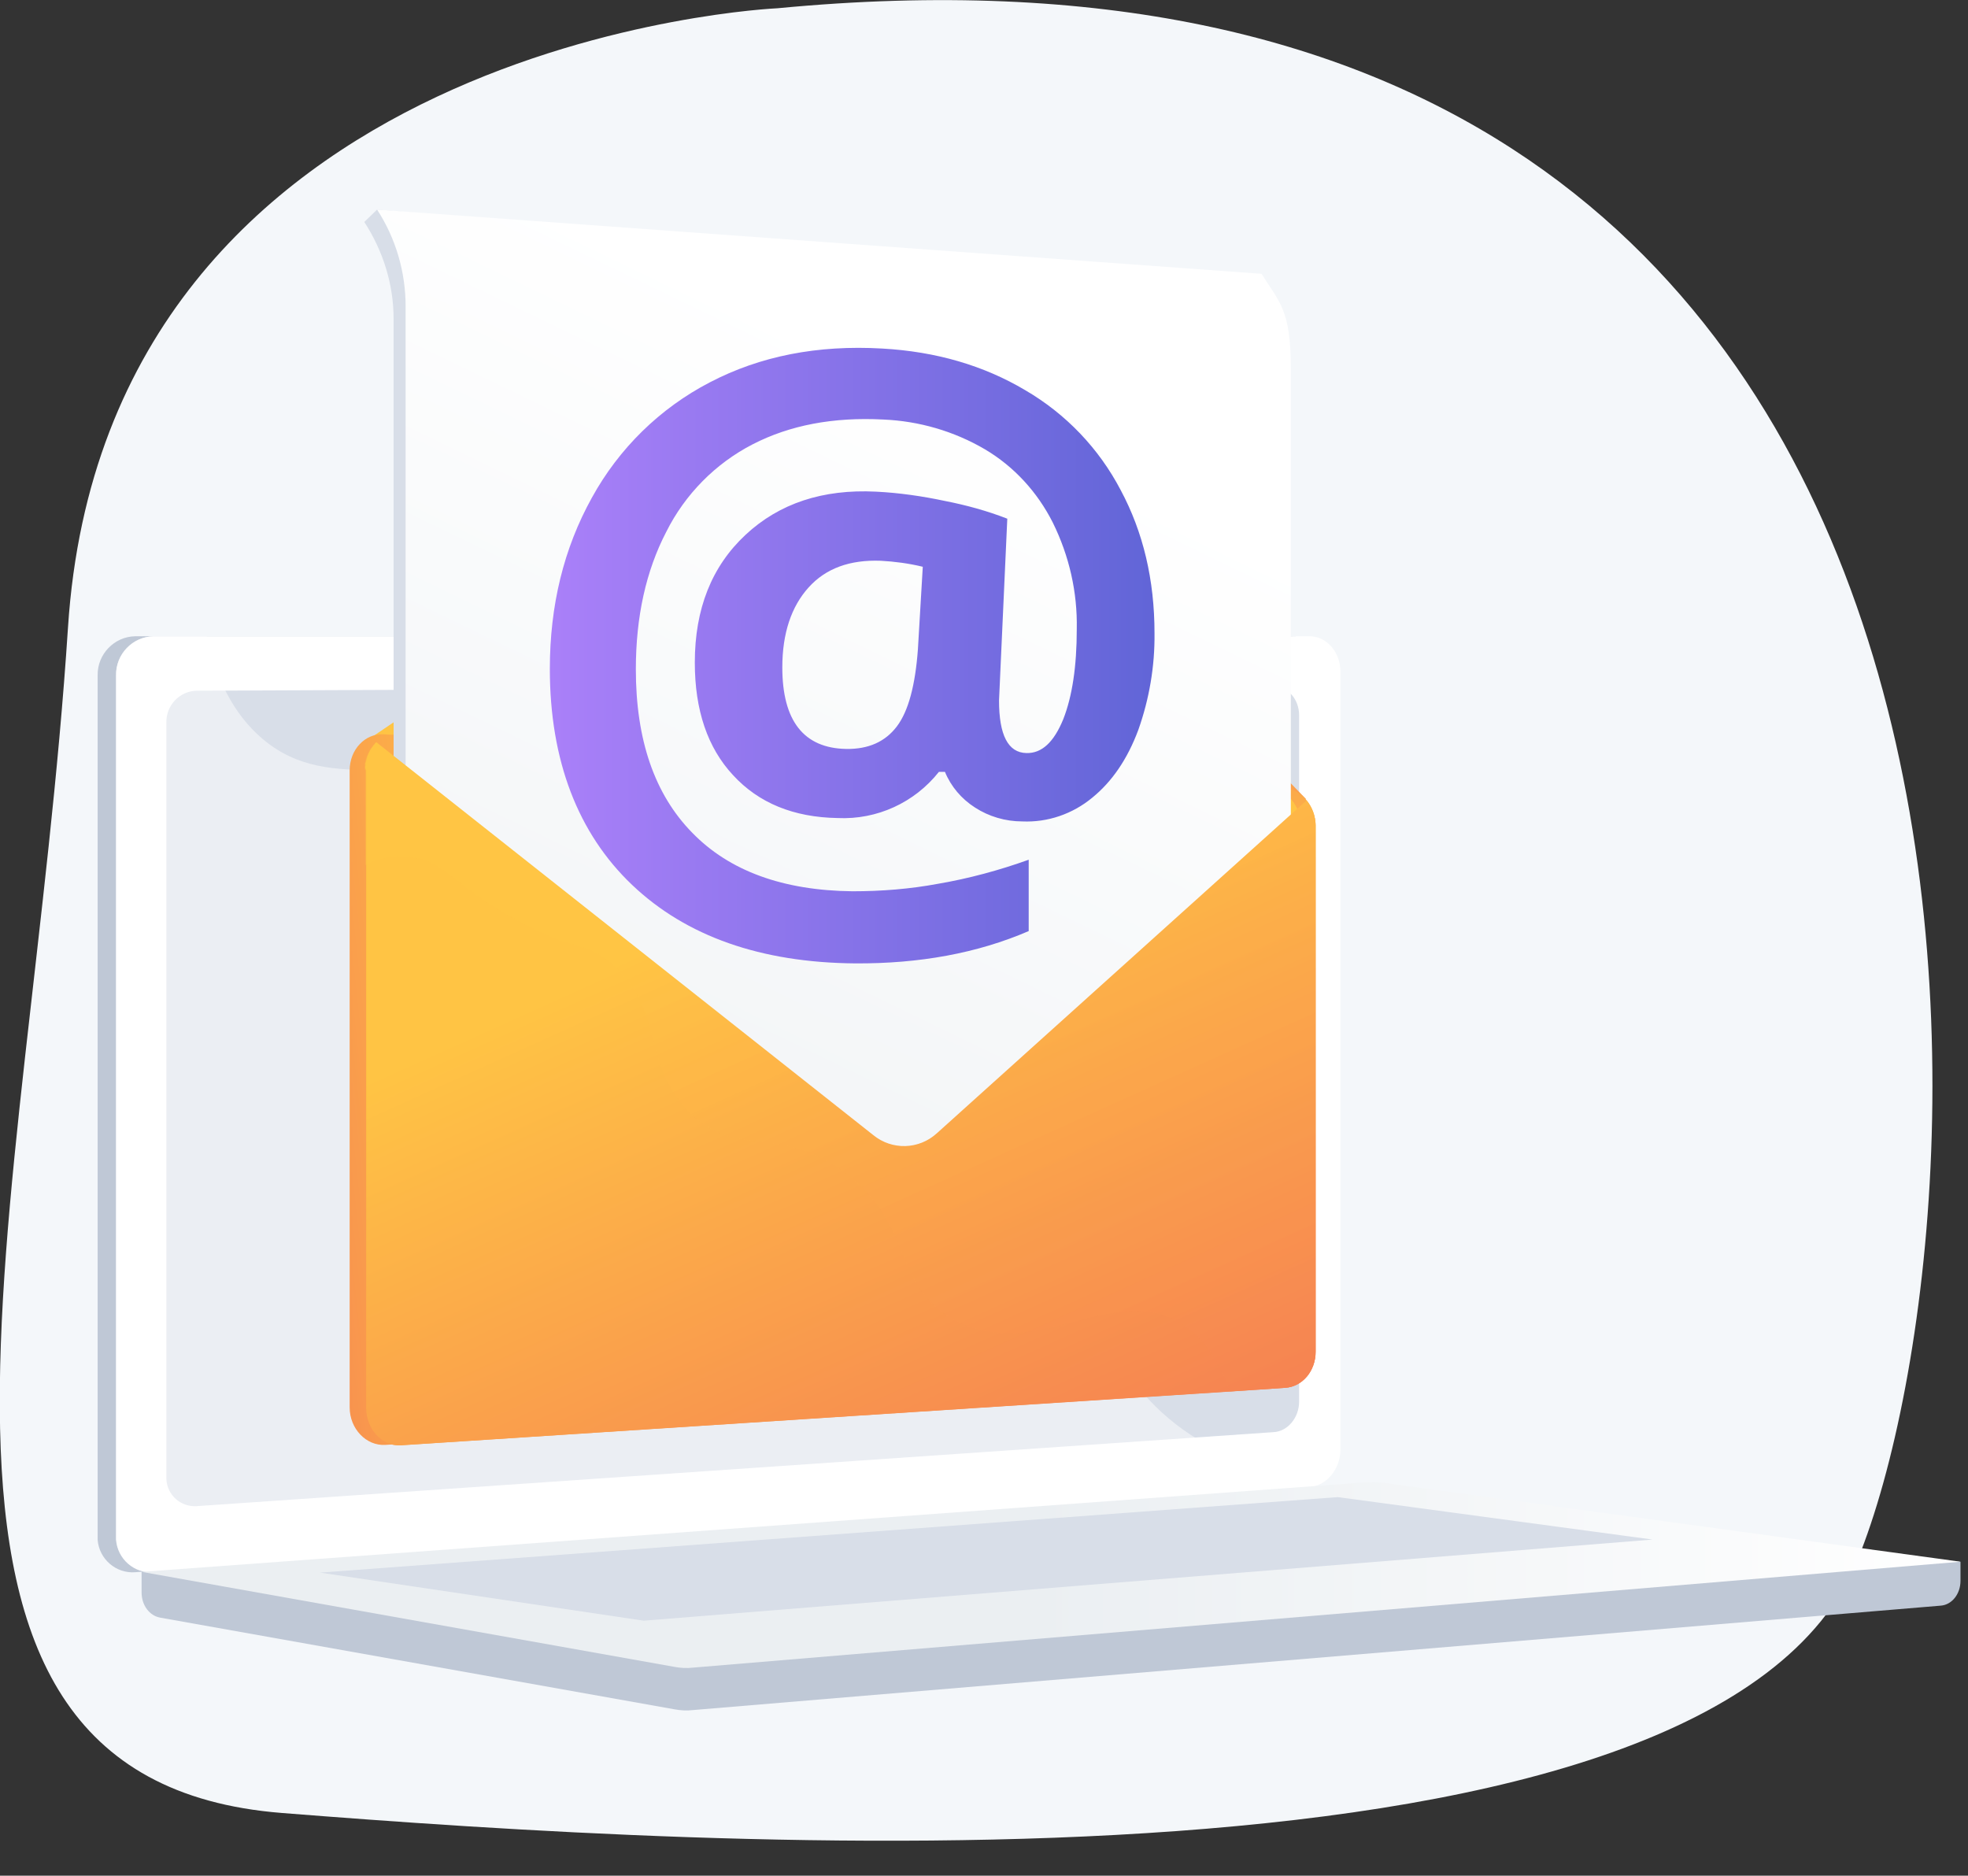
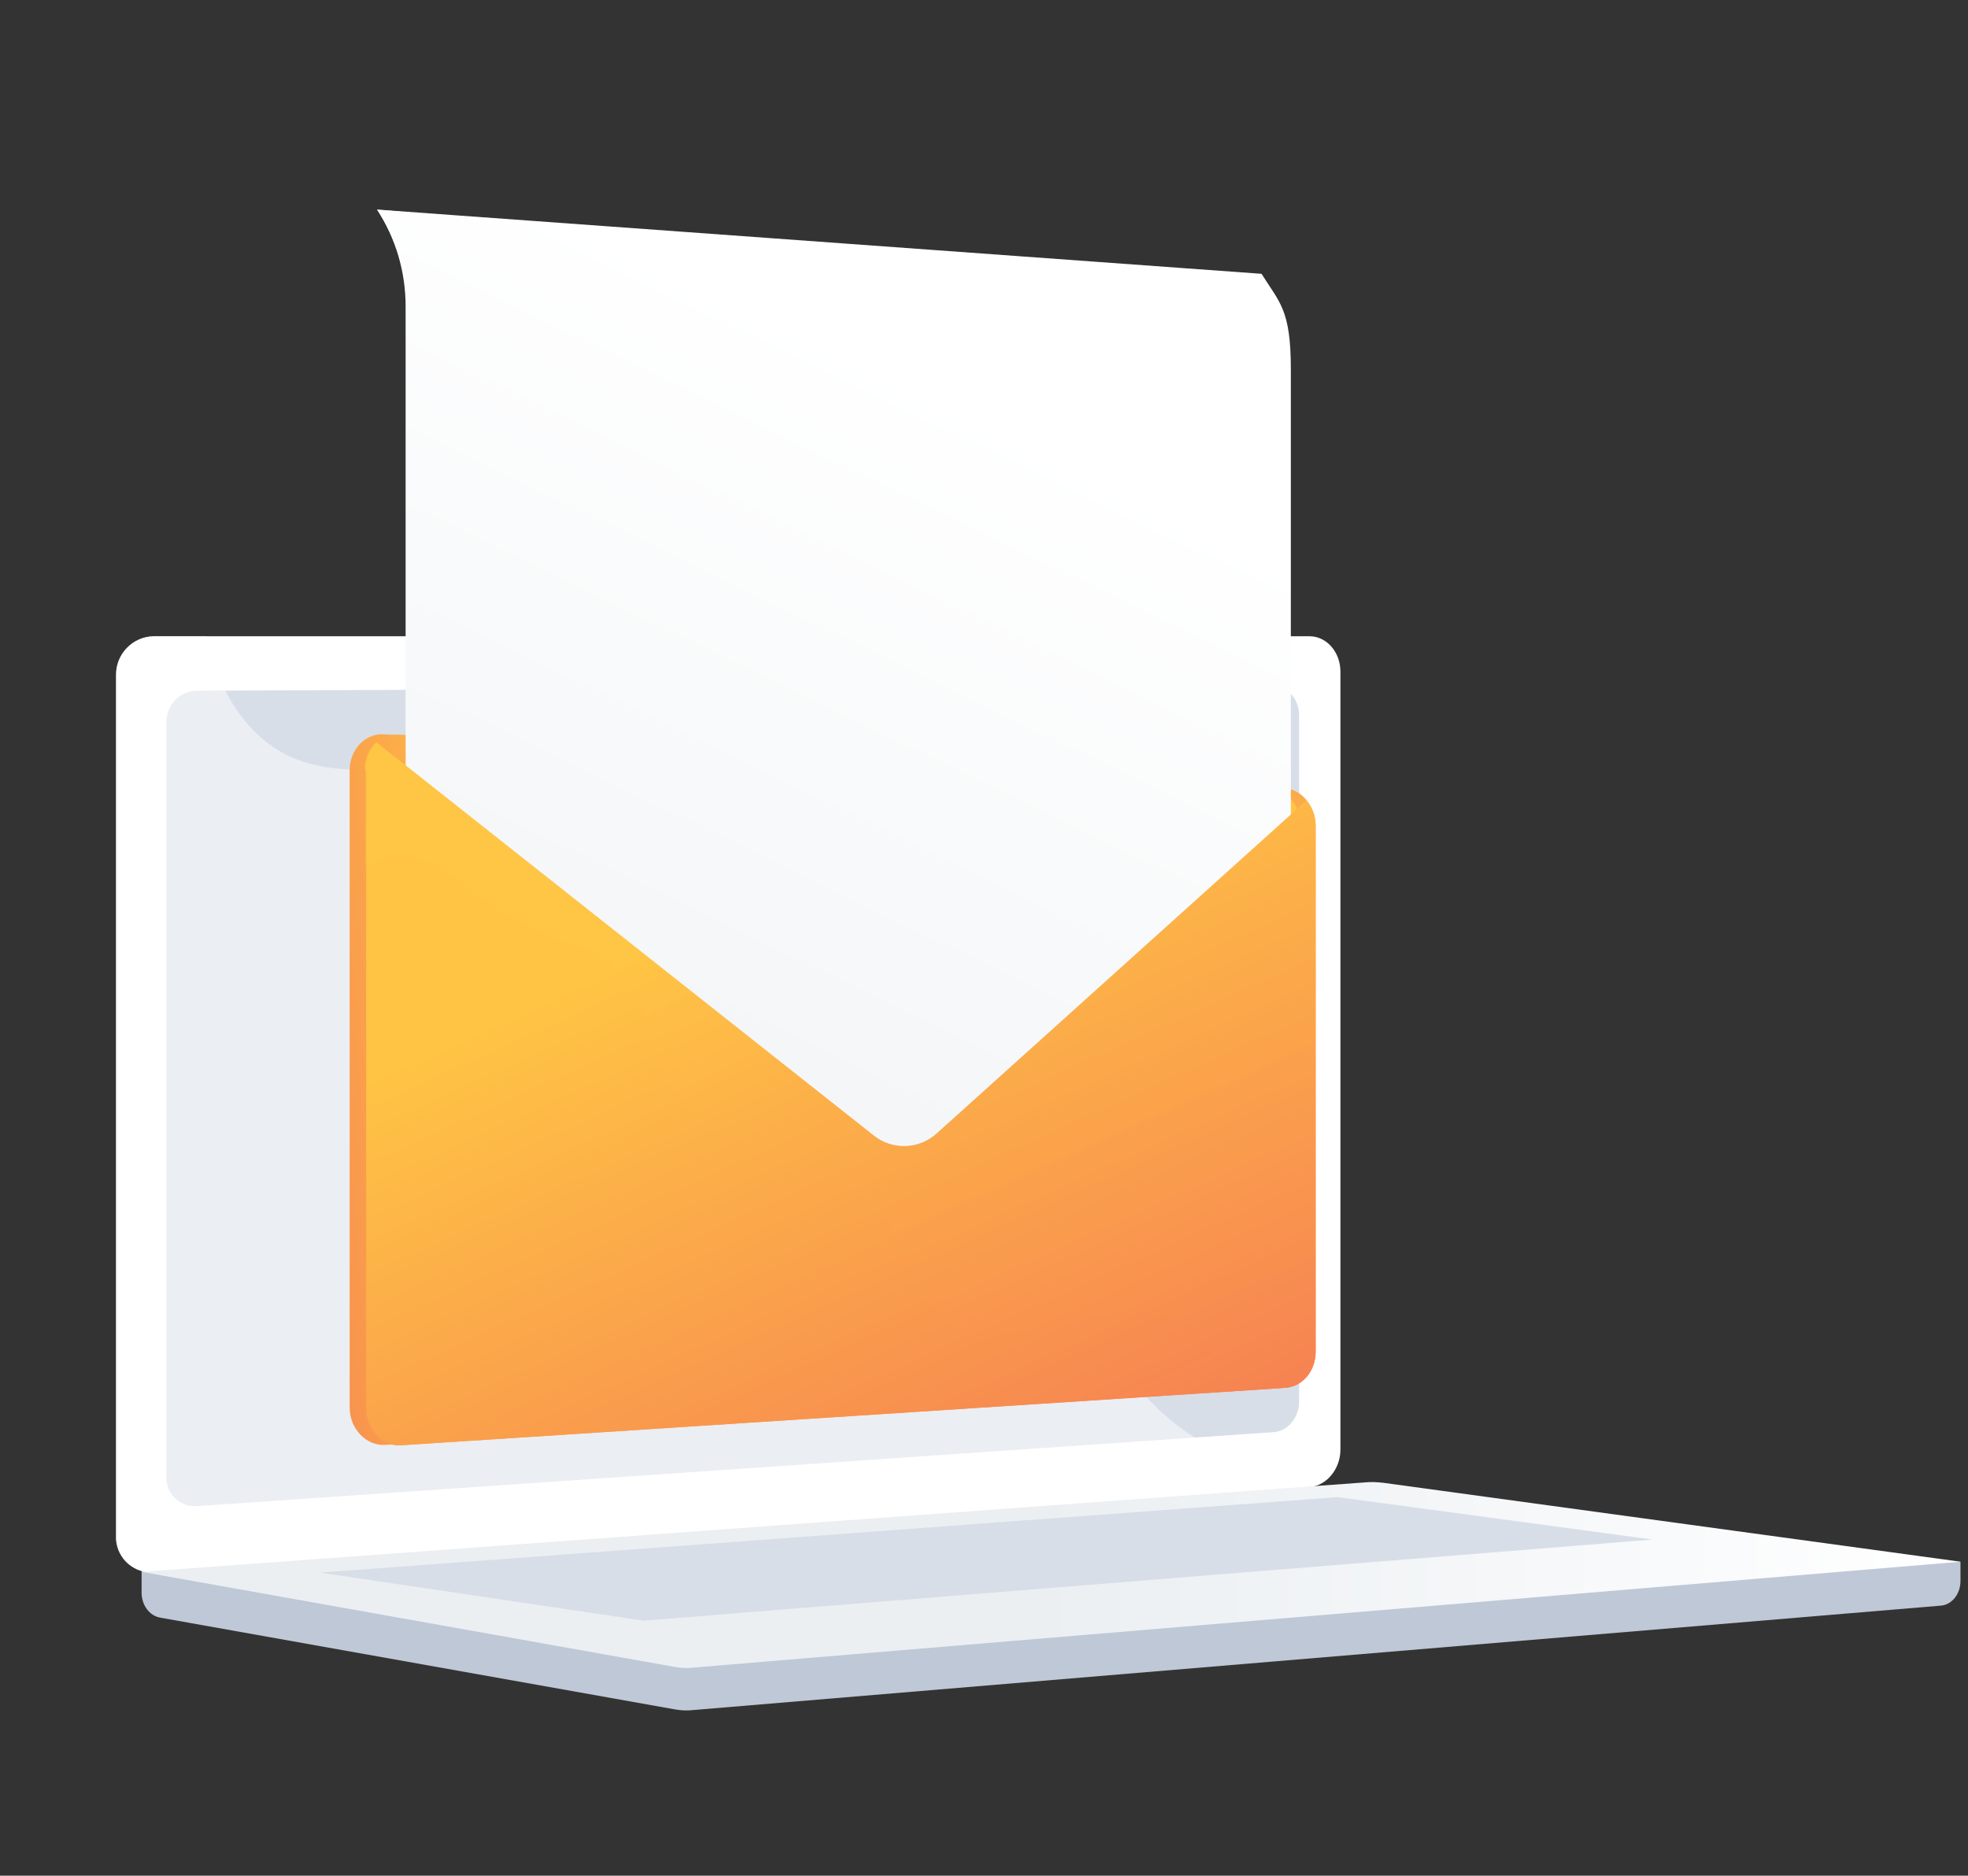
<svg xmlns="http://www.w3.org/2000/svg" id="Livello_1" x="0px" y="0px" viewBox="0 0 524 499.4" style="enable-background:new 0 0 524 499.4;" xml:space="preserve">
  <rect x="0" y="0" width="524" height="499.4" fill="#333333" stroke="none" />
  <style type="text/css"> .st0{fill:#F4F7FA;} .st1{fill:#BFC8D6;} .st2{fill:#FFFFFF;} .st3{fill:#D8DEE8;} .st4{opacity:0.48;fill:#FFFFFF;enable-background:new ;} .st5{fill:url(#SVGID_1_);} .st6{fill:url(#SVGID_2_);} .st7{fill:url(#SVGID_3_);} .st8{fill:url(#SVGID_4_);} .st9{fill:url(#SVGID_5_);} .st10{fill:url(#SVGID_6_);} .st11{fill:url(#SVGID_7_);} .st12{opacity:0.37;fill:url(#SVGID_8_);enable-background:new ;} .st13{fill:url(#SVGID_9_);} </style>
  <g>
    <g id="Livello_2_1_">
      <g id="Livello_11">
-         <path class="st0" d="M207,2.2c0,0-178.7,7.8-188.9,164.9s-57,306.6,57,315.6s381.4,26.3,419.5-67.4S551.6-30.8,207,2.2z" />
        <path class="st1" d="M522,415.8l-484.3-4.2V424c0,3.4,2.1,6.2,5,6.7l136.9,24.4c1.6,0.3,3.3,0.4,4.9,0.2l332.2-27.8 c3-0.2,5.3-3.1,5.3-6.6V415.8z" />
-         <path class="st1" d="M343.8,395.9L36,418.6c-5.1,0.4-9.6-3.5-10-8.6c0-0.3,0-0.6,0-1V179.8c-0.1-5.6,4.4-10.3,10-10.4 c0,0,0,0,0,0h307.8c4.5,0,8.2,4.2,8.2,9.4V386C352,391.1,348.3,395.6,343.8,395.9z" />
        <path class="st2" d="M348.7,395.9L40.9,418.6c-5.1,0.4-9.6-3.5-10-8.7c0-0.3,0-0.7,0-1V179.8c-0.1-5.6,4.4-10.3,10-10.4h307.8 c4.5,0,8.2,4.2,8.2,9.4V386C356.9,391.1,353.2,395.6,348.7,395.9z" />
        <path class="st3" d="M339.1,381.3L52.4,401c-4.2,0.3-7.9-2.9-8.1-7.2c0-0.2,0-0.5,0-0.7V192.4c-0.1-4.6,3.5-8.4,8.1-8.5 l286.7-1.2c3.7,0,6.8,3.4,6.8,7.7v182.8C345.9,377.4,342.9,381.1,339.1,381.3z" />
        <path class="st2" d="M205.7,175.7c-0.2,2-1.9,3.4-3.8,3.2c-2-0.2-3.4-1.9-3.2-3.8c0.2-1.8,1.7-3.3,3.6-3.3 C204.2,171.9,205.7,173.6,205.7,175.7z" />
        <path class="st4" d="M40.9,418.6L347.1,396l1.5-0.1c2.1-0.2,4-1.2,5.4-2.7c-22-1.2-35.7-9-44.6-17.1 c-17.7-16.2-14.7-32.2-33.8-42.9c-23.9-13.3-42.6,3.5-60.7-13.1c-11-10.1-5.6-17.6-19.1-32.7c-15-16.7-24.7-11.1-39.7-26.1 c-19-19-9.5-33.8-25.9-47.4c-19.8-16.6-41.3-1.2-60.2-17.1c-8.2-6.9-12.6-16.8-15-27.4H40.9c-5.6,0.1-10.1,4.7-10,10.4V409 c-0.2,5.2,3.9,9.5,9.1,9.6C40.3,418.6,40.6,418.6,40.9,418.6z" />
        <linearGradient id="SVGID_1_" gradientUnits="userSpaceOnUse" x1="37.73" y1="82.65" x2="522" y2="82.65" gradientTransform="matrix(1 0 0 -1 0 502)">
          <stop offset="0.49" style="stop-color:#EBEFF2" />
          <stop offset="1" style="stop-color:#FFFFFF" />
        </linearGradient>
        <path class="st5" d="M363.2,394.7L37.7,418.5l141.9,25.3c1.6,0.3,3.3,0.4,4.9,0.2L522,415.8l-153.6-21 C366.7,394.6,364.9,394.5,363.2,394.7z" />
        <polygon class="st3" points="85.2,418.7 356.2,398.6 440,409.9 171.4,431.5 " />
        <linearGradient id="SVGID_2_" gradientUnits="userSpaceOnUse" x1="195.452" y1="-1699.502" x2="350.232" y2="-1459.252" gradientTransform="matrix(1 0 0 1 0 1859.94)">
          <stop offset="0" style="stop-color:#FFC444" />
          <stop offset="1" style="stop-color:#F36F56" />
        </linearGradient>
-         <path class="st6" d="M247.9,109.5l99.8,103.2c-1.6,1.8-4.1,1.8-6.6,1.6l-235.5-15.7c-2.2-0.2-4.3-1.2-5.8-2.9L230.8,107 C236,103.5,243,104.5,247.9,109.5z" />
        <linearGradient id="SVGID_3_" gradientUnits="userSpaceOnUse" x1="221.27" y1="232.68" x2="230.87" y2="442.36" gradientTransform="matrix(1 0 0 -1 0 502)">
          <stop offset="0" style="stop-color:#FFC444" />
          <stop offset="1" style="stop-color:#F36F56" />
        </linearGradient>
        <path class="st7" d="M249.6,301.8l98.4-88.6c-1.5-2-3.7-3.2-6.2-3.4l-235.6-14.2c-2.2-0.1-4.3,0.6-5.9,2.1l132.2,104.6 C237.6,306.4,244.9,306.2,249.6,301.8z" />
        <linearGradient id="SVGID_4_" gradientUnits="userSpaceOnUse" x1="198.671" y1="260.2" x2="293.001" y2="51.28" gradientTransform="matrix(1 0 0 -1 0 502)">
          <stop offset="0" style="stop-color:#FFC444" />
          <stop offset="1" style="stop-color:#F36F56" />
        </linearGradient>
        <path class="st8" d="M249.6,301.8c-4.8,4.4-12,4.6-17,0.5L100.3,197.7c-2.1,1.9-3.3,4.7-3.2,7.5v169.6c0,5.7,4.4,10.3,9.5,10 l235.6-15.3c4.6-0.3,8.1-4.5,8.1-9.6V219.8c0-2.4-0.8-4.7-2.3-6.6L249.6,301.8z" />
        <linearGradient id="SVGID_5_" gradientUnits="userSpaceOnUse" x1="144.57" y1="211.592" x2="39.63" y2="200.462" gradientTransform="matrix(1 0 0 -1 0 502)">
          <stop offset="0" style="stop-color:#FFC444" />
          <stop offset="1" style="stop-color:#F36F56" />
        </linearGradient>
        <path class="st9" d="M337.8,209.7l-235.6-14.2c-5-0.3-9.1,4.1-9.1,9.6v169.6c0,5.7,4.4,10.3,9.5,10l235.6-15.3 c4.6-0.3,8.1-4.5,8.1-9.6V219.7C346.3,214.4,342.5,210,337.8,209.7z" />
-         <path class="st3" d="M339.2,368V101.6c0-9-2.5-17.8-7.2-25.4L100.4,55.8l-3.4,3.3c5,7.7,7.8,16.6,7.8,25.8v288.3L339.2,368z" />
+         <path class="st3" d="M339.2,368V101.6c0-9-2.5-17.8-7.2-25.4L100.4,55.8c5,7.7,7.8,16.6,7.8,25.8v288.3L339.2,368z" />
        <linearGradient id="SVGID_6_" gradientUnits="userSpaceOnUse" x1="269.86" y1="390.48" x2="126.36" y2="93.72" gradientTransform="matrix(1 0 0 -1 0 502)">
          <stop offset="0" style="stop-color:#FFFFFF" />
          <stop offset="1" style="stop-color:#EBEFF2" />
        </linearGradient>
        <path class="st10" d="M343.7,364.9V98.3c0-15.9-3-17.7-7.8-25.4L100.4,55.8c5,7.7,7.6,16.6,7.6,25.8v288.5L343.7,364.9z" />
        <linearGradient id="SVGID_7_" gradientUnits="userSpaceOnUse" x1="198.896" y1="260.048" x2="293.096" y2="51.408" gradientTransform="matrix(1 0 0 -1 0 502)">
          <stop offset="0" style="stop-color:#FFC444" />
          <stop offset="1" style="stop-color:#F36F56" />
        </linearGradient>
        <path class="st11" d="M350.3,219.8v140.1c0,5.1-3.5,9.3-8.1,9.6l-14.8,1l-220.6,14.3c-5.1,0.3-9.3-4.3-9.3-10V205.2 c0-0.2-0.2-0.4-0.2-0.6s-0.1-0.5,0-0.7s0-0.2,0-0.4s0,0,0-0.1s0-0.3,0.1-0.5s0.1-0.3,0.1-0.4c0.1-0.2,0.1-0.5,0.2-0.7 c0.1-0.4,0.3-0.9,0.5-1.3c0.1-0.2,0.2-0.4,0.3-0.6s0.1-0.2,0.2-0.4l0.3-0.4c0.1-0.1,0.2-0.3,0.3-0.4s0.2-0.3,0.3-0.4l0.3-0.4 l0.3-0.3l132.3,104.6c5,4.1,12.2,3.9,17-0.5l98.4-88.6c0.7,0.9,1.3,1.9,1.7,3c0.1,0.3,0.2,0.6,0.3,0.9s0.1,0.3,0.1,0.4 s0,0.3,0.1,0.4c0,0.2,0.1,0.3,0.1,0.5c0,0.2,0,0.3,0,0.5C350.3,219.1,350.3,219.4,350.3,219.8z" />
        <linearGradient id="SVGID_8_" gradientUnits="userSpaceOnUse" x1="226.348" y1="272.7" x2="320.678" y2="63.78" gradientTransform="matrix(1 0 0 -1 0 502)">
          <stop offset="0" style="stop-color:#FFC444" />
          <stop offset="1" style="stop-color:#F36F56" />
        </linearGradient>
        <path class="st12" d="M350.3,219.8v140.1c0,5.1-3.5,9.3-8.1,9.6l-14.8,1c-2.3-6.8-5.9-13.1-11.5-17.2 c-18.6-13.4-41,10.9-62.9-2.5c-15.7-9.6-9.6-25.2-28.6-38.9c-18-13-28.9-2.9-41.5-16.4c-12.1-13-6.1-26.6-19.9-38.8 c-7.2-6.3-8.9-2.7-25.2-11.6c-17.4-9.5-19.4-15.9-28.5-16.9c-4.1-0.5-8.3,0.2-12,2.1v-25c0-0.2-0.2-0.4-0.2-0.6s-0.1-0.5,0-0.7 s0-0.2,0-0.4s0,0,0-0.1s0-0.3,0.1-0.5s0.1-0.3,0.1-0.4c0.1-0.2,0.1-0.5,0.2-0.7c0.1-0.4,0.3-0.9,0.5-1.3c0.1-0.2,0.2-0.4,0.3-0.6 s0.1-0.2,0.2-0.4l0.3-0.4c0.1-0.1,0.2-0.3,0.3-0.4s0.2-0.3,0.3-0.4l0.4-0.4l0.3-0.3l132.3,104.6c5,4.1,12.2,3.9,17-0.5l98.4-88.6 c0.7,0.9,1.3,1.9,1.7,3c0.1,0.3,0.2,0.6,0.3,0.9s0.1,0.3,0.1,0.4s0,0.3,0.1,0.4c0,0.2,0.1,0.3,0.1,0.5c0,0.2,0,0.3,0,0.5 C350.3,219.1,350.3,219.4,350.3,219.8z" />
        <linearGradient id="SVGID_9_" gradientUnits="userSpaceOnUse" x1="146.5" y1="327.222" x2="307.396" y2="327.222" gradientTransform="matrix(1 0 0 -1 0 502)">
          <stop offset="0" style="stop-color:#AA80F9" />
          <stop offset="1" style="stop-color:#6165D7" />
        </linearGradient>
-         <path class="st13" d="M307.4,168.6c0.1,8.8-1.4,17.5-4.3,25.7c-2.9,7.8-7,13.8-12.3,18.1c-5.2,4.3-11.8,6.6-18.6,6.3 c-4.5,0-8.9-1.3-12.6-3.7c-3.6-2.3-6.4-5.6-8-9.5H250c-6.5,8.2-16.5,12.8-27,12.3c-11.7-0.2-21-4-27.8-11.4 c-6.8-7.3-10.2-17.3-10.2-30c0-14.3,4.5-25.6,13.5-34c9-8.4,20.6-12.2,34.7-11.5c6.2,0.3,12.4,1.2,18.5,2.5 c5.6,1.1,11.1,2.6,16.5,4.7l-2.2,48.4c0,9.2,2.4,13.9,7.3,14c4.1,0.1,7.3-2.9,9.8-9c2.4-6.1,3.6-14.1,3.6-24 c0.2-9.8-2-19.5-6.4-28.4c-4.1-8.1-10.3-14.9-18.1-19.5c-8.2-4.8-17.5-7.5-27-7.9c-13.3-0.7-24.9,1.5-34.8,6.6 c-9.9,5.1-18,13.3-23,23.3c-5.4,10.4-8.1,22.6-8.1,36.6c0,18.8,5,33.3,15,43.5c9.9,10.2,24.2,15.4,42.7,15.6 c7.7,0,15.3-0.6,22.8-2c8.2-1.4,16.3-3.6,24.1-6.4v19c-13.7,5.9-29.1,8.7-46.2,8.6c-25.1-0.2-45-7.2-59.4-20.9 s-21.9-33.1-21.9-57.5c0-16.9,3.7-32.1,11.2-45.6c7.2-13.1,18.1-23.8,31.4-30.7c13.4-7,28.7-10,45.9-9c14.3,0.8,27,4.5,38.1,11.1 c10.8,6.3,19.6,15.5,25.4,26.6C304.4,141.7,307.4,154.4,307.4,168.6z M208.3,177.7c0,14.2,5.7,21.5,17,21.7 c5.9,0.1,10.4-1.9,13.5-6s4.9-11,5.6-20.5l1.3-22c-3.7-0.9-7.5-1.4-11.2-1.6c-8.2-0.3-14.6,2-19.2,7.1S208.3,168.6,208.3,177.7 L208.3,177.7z" />
      </g>
    </g>
  </g>
</svg>